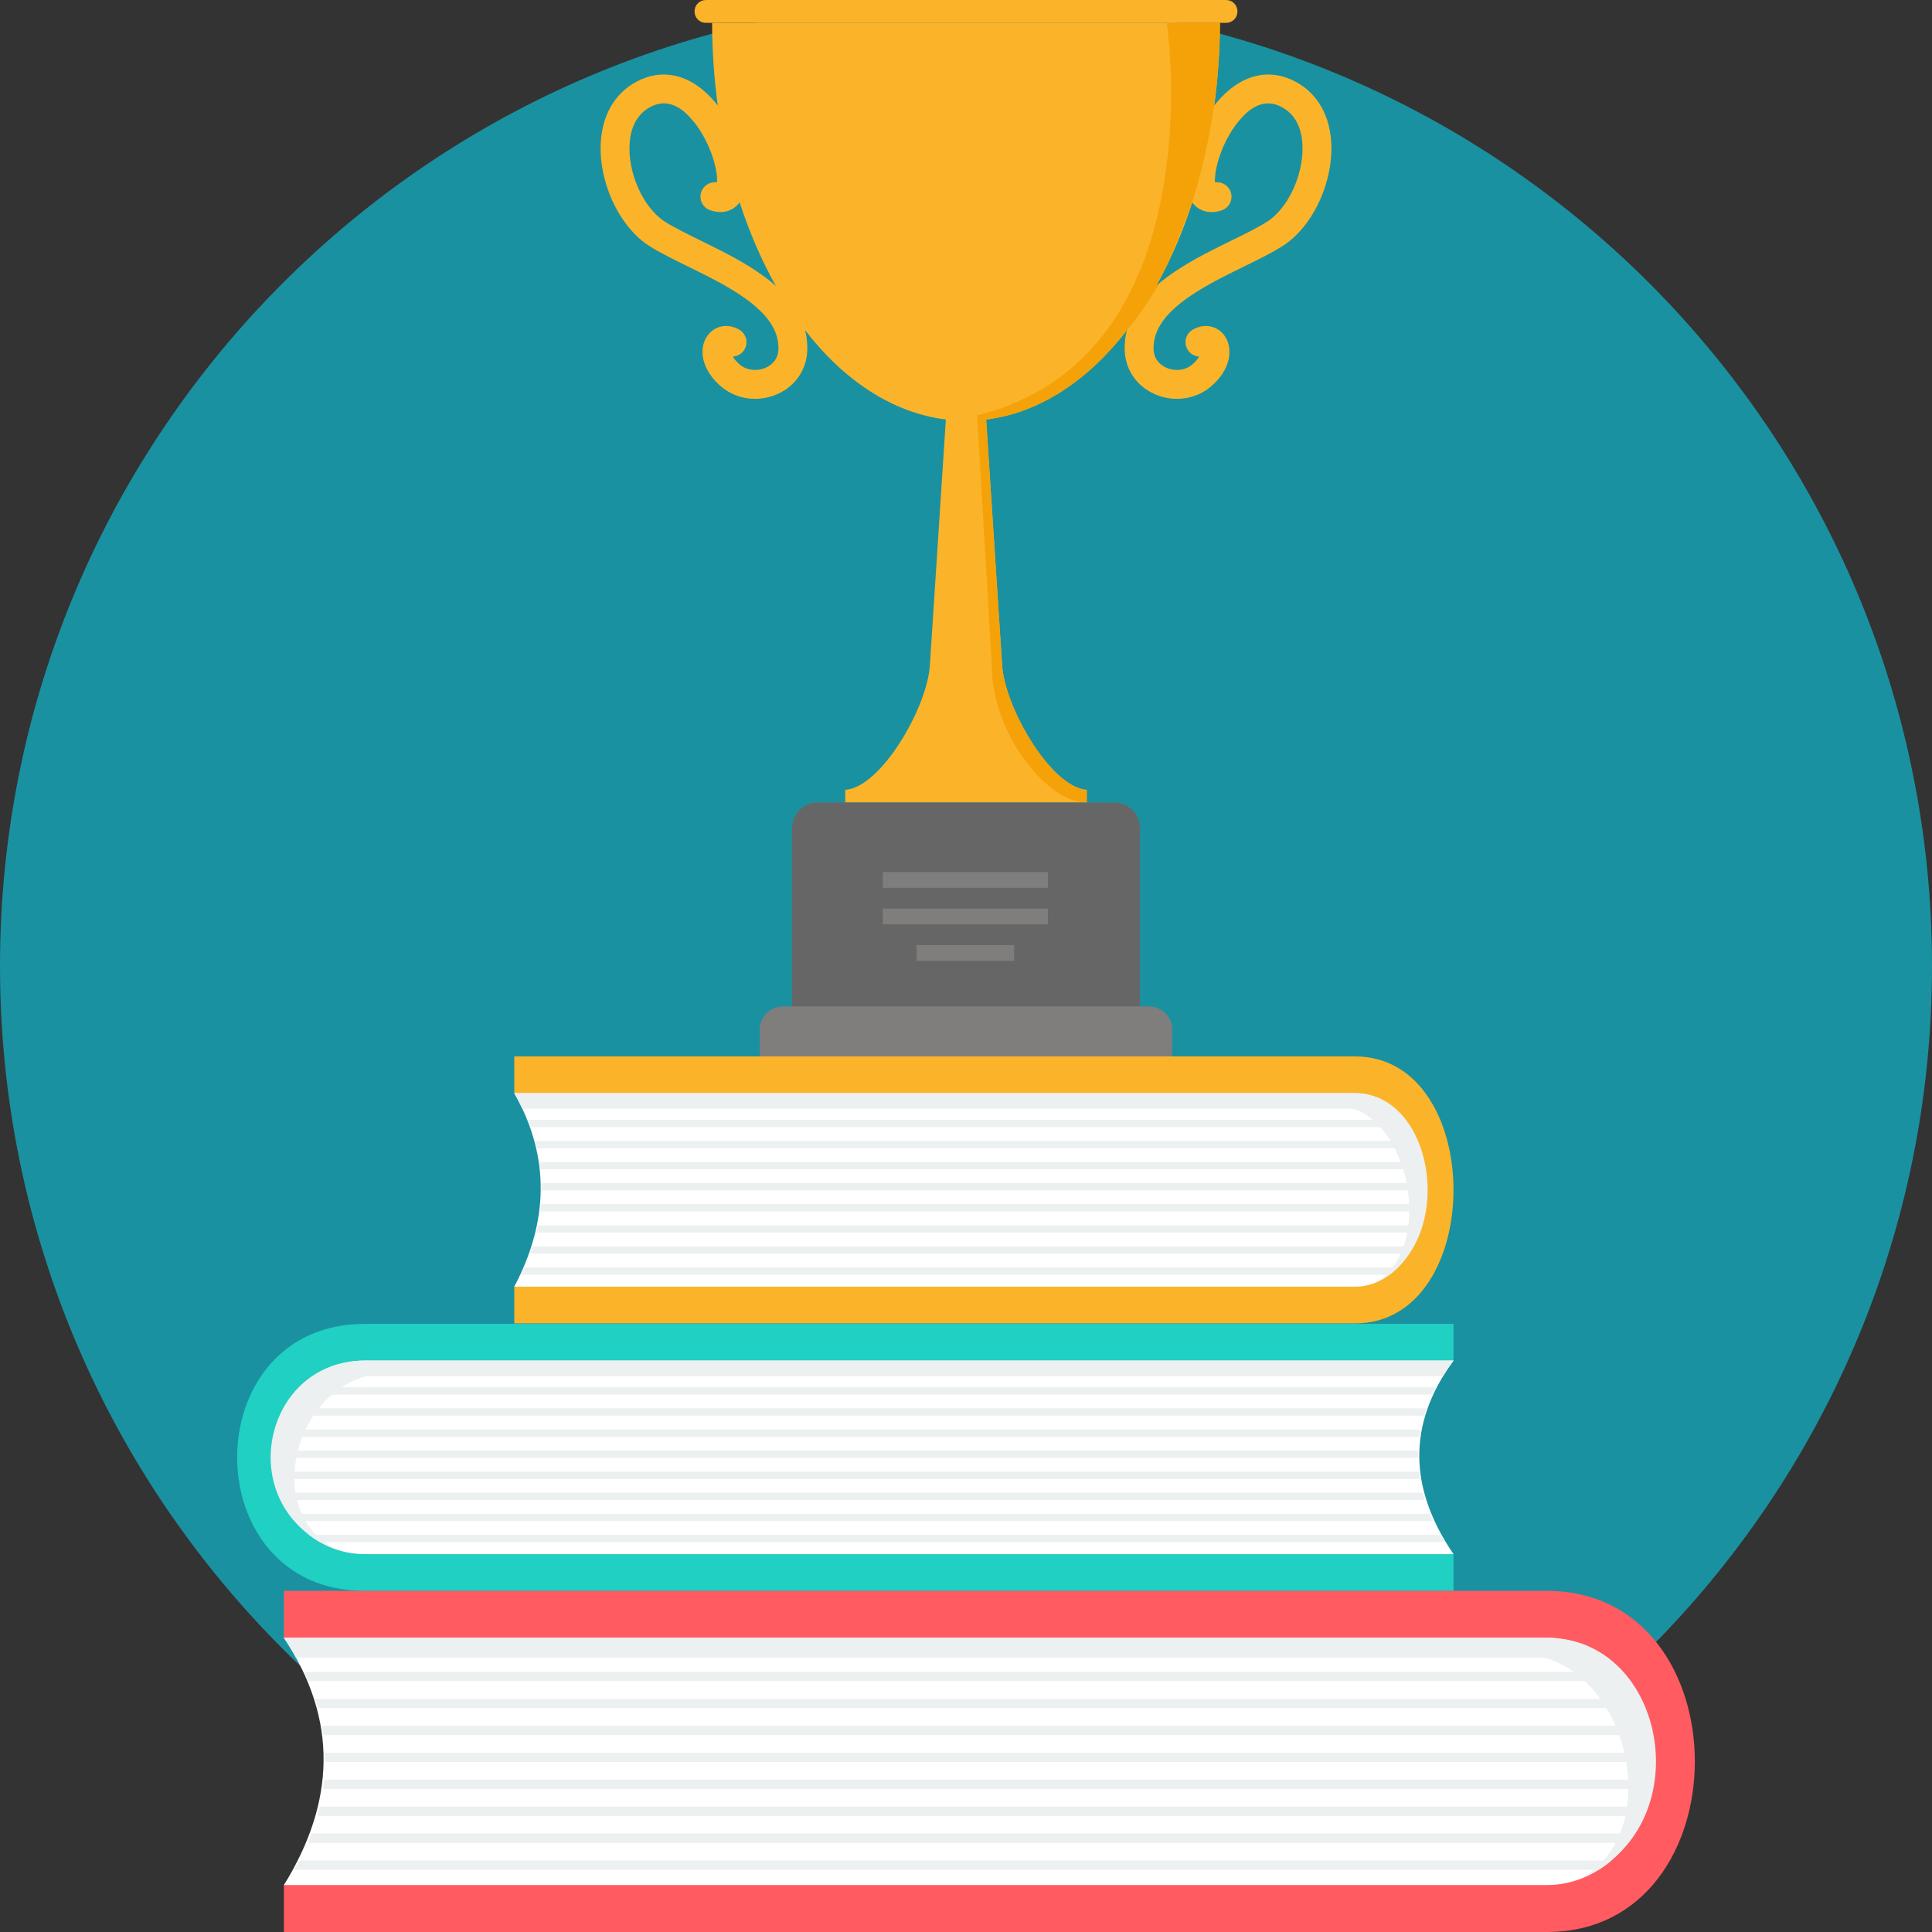
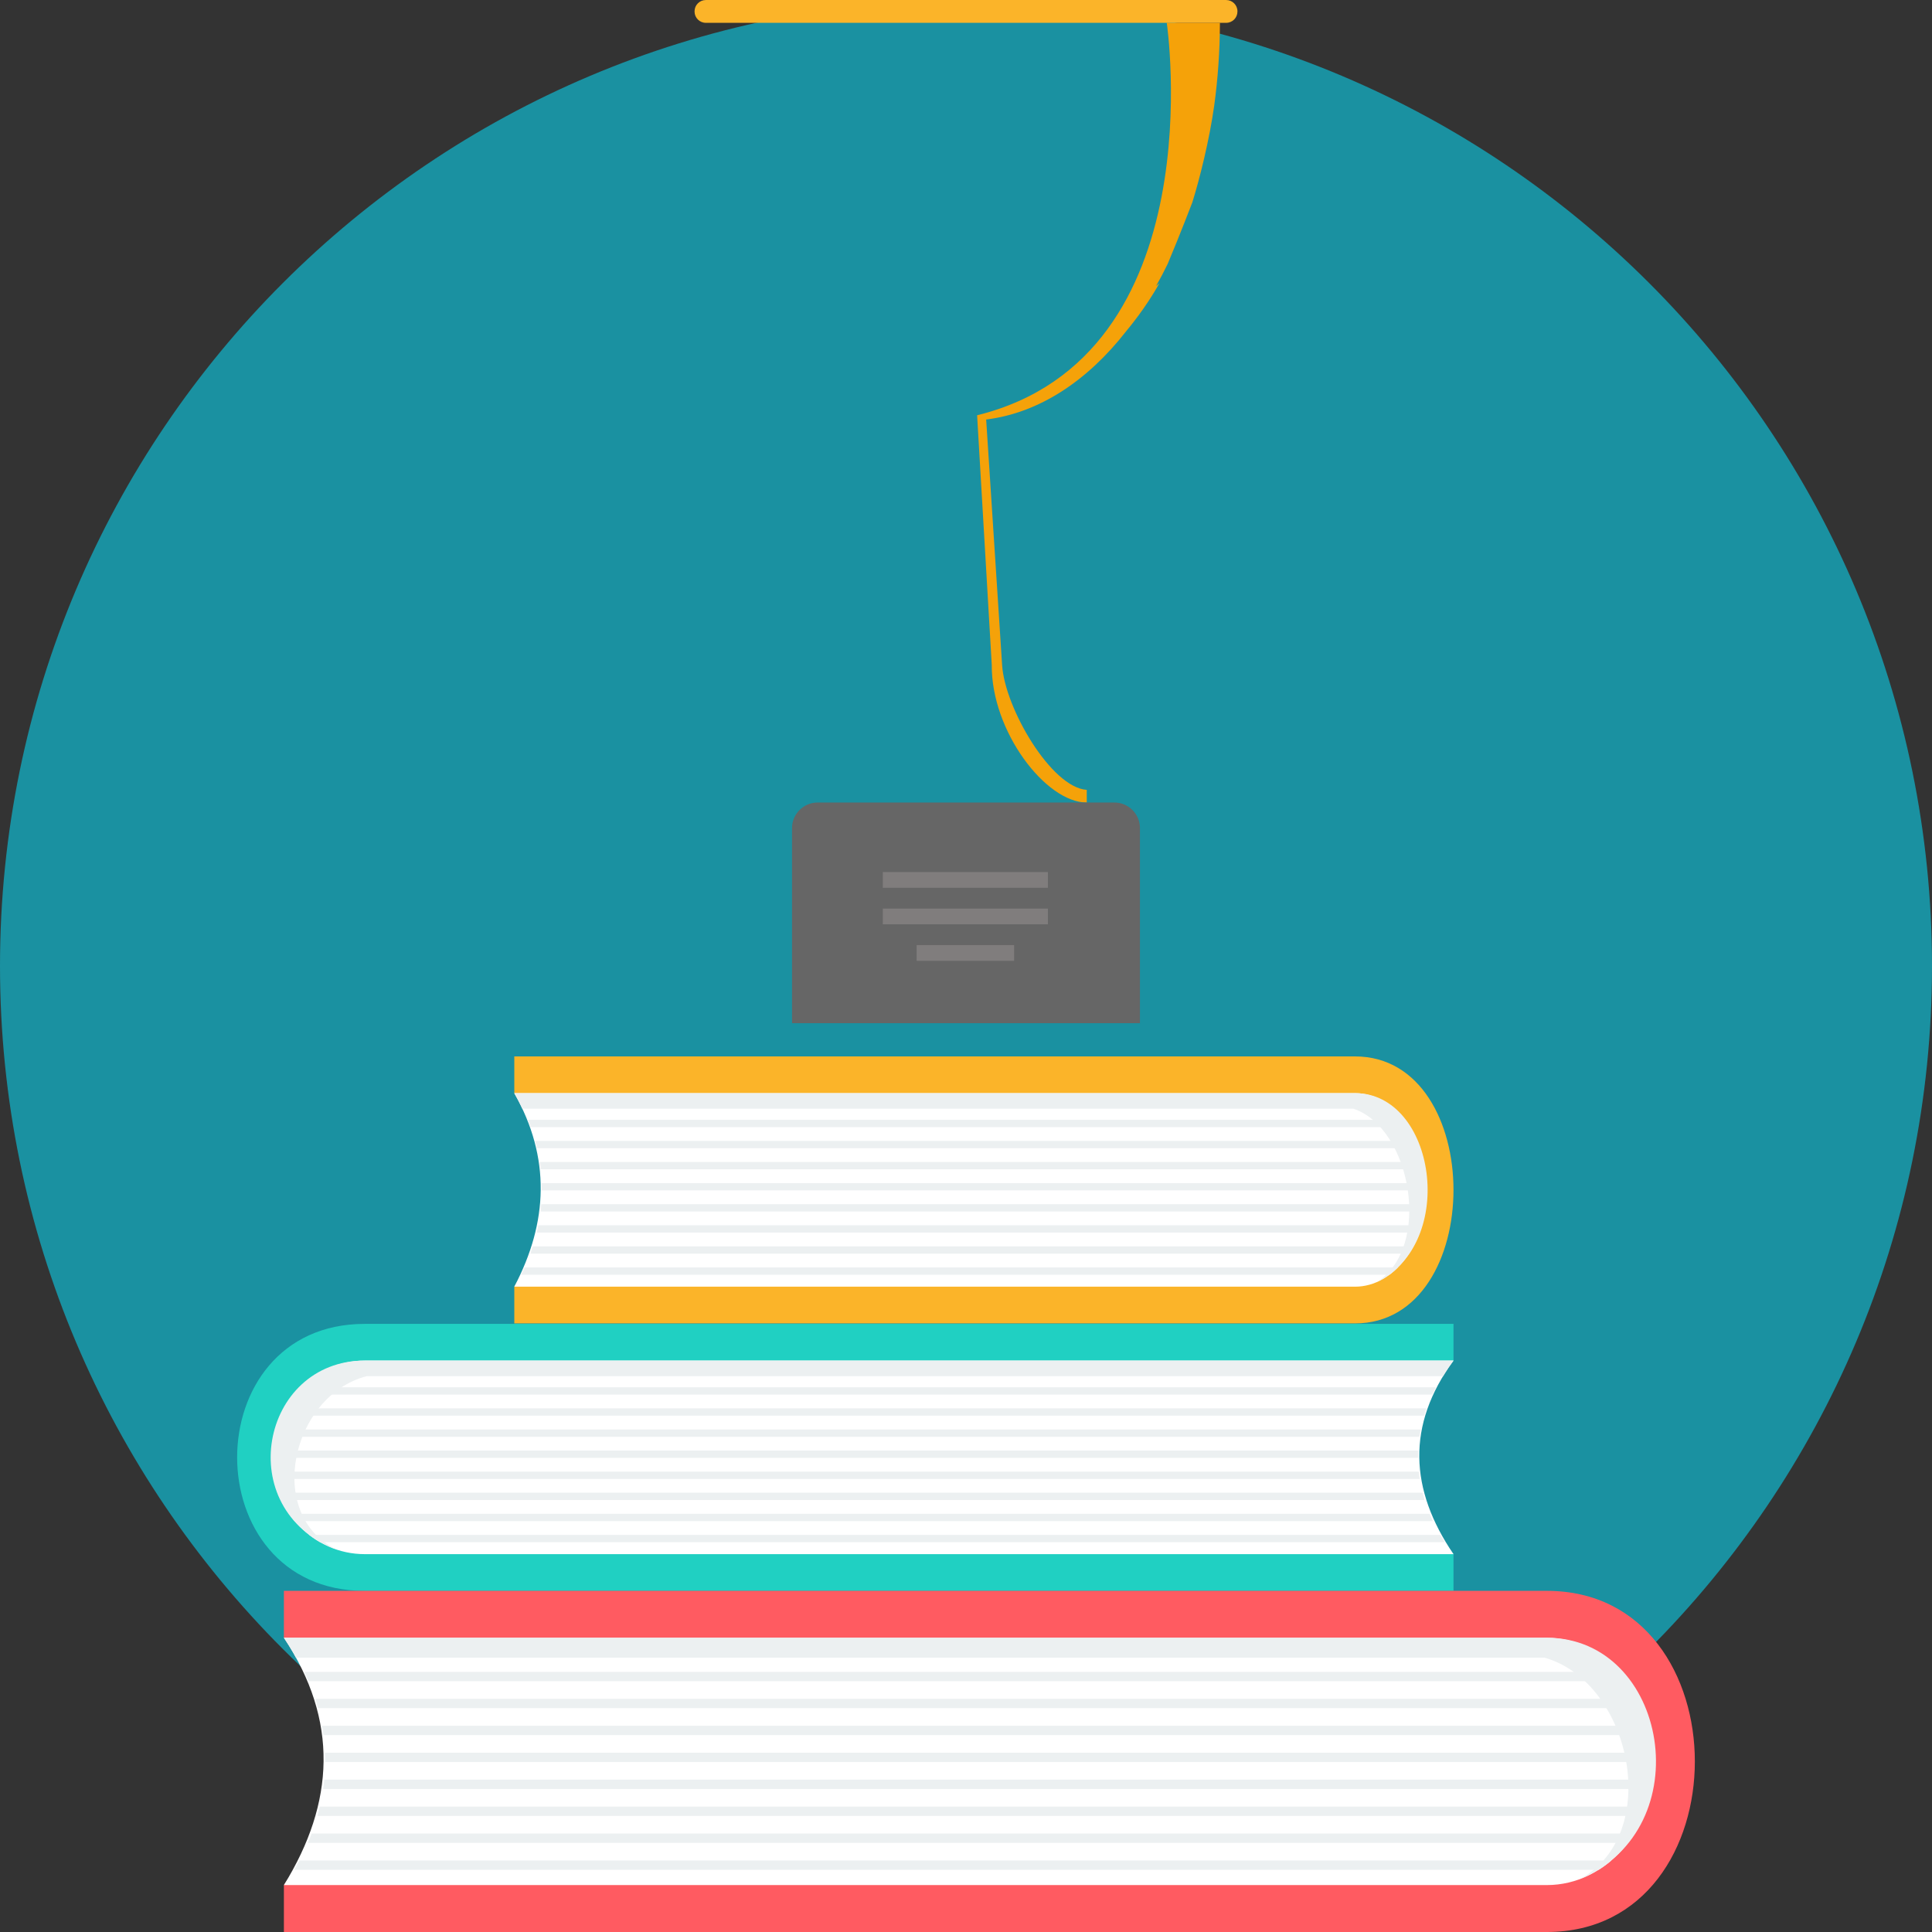
<svg xmlns="http://www.w3.org/2000/svg" version="1.1" id="Layer_1" x="0px" y="0px" viewBox="0 0 512 512" style="enable-background:new 0 0 512 512;" xml:space="preserve">
  <rect x="0" y="0" width="512" height="512" fill="#333333" stroke="none" />
  <path style="fill:#1A91A1;" d="M256,0c141.385,0,256,114.615,256,256S397.385,512,256,512S0,397.385,0,256S114.615,0,256,0z" />
-   <path style="fill:#FBB429;" d="M203.863,74.316c-5.404-4.295-12.212-7.635-18.221-10.582c-3.589-1.76-6.979-3.423-9.45-4.998  c-5.741-3.658-9.926-13.025-9.33-20.877c0.254-3.362,1.524-7.787,6.134-9.824c4.901-2.166,8.591,1.732,9.806,3.016  c2.55,2.697,4.785,6.614,6.124,10.757c1.012,3.127,1.182,5.344,1.076,6.517c-1.783-0.259-3.556,0.781-4.162,2.55  c-0.684,2,0.379,4.171,2.379,4.854c3.15,1.076,6.046,0.286,7.796-2.102c2.605,8.041,5.847,15.482,9.612,22.175  c-0.563-0.503-1.145-1.007-1.769-1.496L203.863,74.316z M255.995,212.676L255.995,212.676h32.003v-3.358  c-9.404-0.605-21.69-21.644-22.429-33.015l-4.231-65.129c14.106-1.746,26.992-10.337,37.31-23.667  c-0.411,1.584-0.605,3.219-0.596,4.901c0.028,5.224,2.891,9.667,7.653,11.903c1.986,0.928,4.106,1.386,6.203,1.386  c3.192,0,6.323-1.058,8.803-3.104c5.533-4.559,6.134-10.258,3.866-13.528c-1.917-2.771-5.404-3.469-8.485-1.7  c-1.829,1.053-2.462,3.395-1.404,5.224c0.665,1.159,1.852,1.838,3.095,1.912c-0.333,0.6-0.919,1.358-1.935,2.194  c-1.815,1.496-4.586,1.774-6.896,0.693c-1.21-0.563-3.233-1.968-3.252-5.016c-0.023-4.309,2.259-8.143,7.191-12.069  c4.748-3.778,11.168-6.924,16.826-9.699c3.783-1.852,7.362-3.607,10.194-5.409c3.972-2.531,7.473-6.831,9.852-12.097  c2.319-5.136,3.381-10.752,2.998-15.81c-0.582-7.69-4.374-13.459-10.669-16.24c-6.794-3.002-13.976-0.748-19.699,6.175  c-0.208,0.249-0.411,0.503-0.61,0.767c0.97-7.076,1.492-14.411,1.515-21.93h-67.296h-67.295c0.023,7.519,0.55,14.854,1.515,21.93  c-0.199-0.259-0.402-0.517-0.61-0.767c-5.723-6.924-12.905-9.173-19.699-6.175c-6.295,2.781-10.087,8.549-10.669,16.24  c-0.383,5.062,0.679,10.674,2.993,15.81c2.379,5.27,5.875,9.565,9.852,12.097c2.831,1.801,6.406,3.556,10.194,5.409  c5.663,2.776,12.078,5.917,16.826,9.699c4.933,3.926,7.215,7.76,7.191,12.069c-0.018,3.048-2.046,4.452-3.252,5.016  c-2.309,1.085-5.081,0.804-6.9-0.693c-1.012-0.836-1.603-1.593-1.935-2.194c1.242-0.074,2.425-0.748,3.095-1.912  c1.053-1.829,0.42-4.171-1.409-5.224c-3.076-1.769-6.568-1.072-8.485,1.7c-2.268,3.27-1.663,8.97,3.871,13.528  c2.48,2.046,5.612,3.104,8.803,3.104c2.097,0,4.217-0.457,6.203-1.386c4.762-2.231,7.621-6.679,7.653-11.903  c0.009-1.686-0.189-3.316-0.596-4.901c10.318,13.334,23.205,21.921,37.31,23.667l-4.231,65.129  c-0.739,11.371-13.025,32.41-22.429,33.015v3.358h32.003H255.995z M308.127,74.316L308.127,74.316  c-0.619,0.494-1.201,0.993-1.764,1.496c3.764-6.693,7.002-14.133,9.612-22.175c1.755,2.388,4.651,3.178,7.796,2.102  c2-0.684,3.067-2.859,2.383-4.854c-0.605-1.769-2.374-2.808-4.162-2.55c-0.102-1.173,0.065-3.39,1.076-6.517  c1.339-4.143,3.575-8.064,6.124-10.757c1.215-1.279,4.901-5.182,9.806-3.016c4.605,2.032,5.88,6.462,6.134,9.824  c0.596,7.852-3.589,17.219-9.33,20.877c-2.466,1.575-5.857,3.238-9.445,4.998c-6.009,2.947-12.822,6.282-18.226,10.582  L308.127,74.316z" />
  <path style="fill:#F5A209;" d="M309.204,6.051c0,0,13.057,88.389-50.261,104.001l3.884,66.136  c-0.157,17.593,14.295,36.493,25.177,36.493v-3.358c-9.404-0.605-21.69-21.644-22.429-33.015l-4.231-65.129  c14.023-1.737,26.84-10.235,37.135-23.44c0.06-0.092,0.12-0.171,0.18-0.231c0,0,4.928-5.783,8.586-12.457  c-0.296,0.254-0.587,0.503-0.873,0.762c1.072-1.903,2.102-3.871,3.085-5.894c3.298-7.847,6.522-16.281,6.522-16.281  c1.944-6.212,4.54-16.614,5.801-25.657c0.97-7.076,1.492-14.411,1.515-21.93H309.204z" />
  <path style="fill:#666666;" d="M302.1,271.159h-92.205v-51.712c0-3.727,3.044-6.771,6.771-6.771h78.662  c3.727,0,6.771,3.044,6.771,6.771V271.159z" />
-   <path style="fill:#807D7D;" d="M310.645,281.606H201.346v-8.739c0-3.399,2.757-6.152,6.152-6.152h96.994  c3.399,0,6.152,2.753,6.152,6.152V281.606z" />
  <path style="fill:#FBB429;" d="M324.944,6.051H187.056c-1.654,0-2.993-1.339-2.993-2.993v-0.06c0-1.654,1.339-2.993,2.993-2.993  h137.889c1.654,0,2.993,1.339,2.993,2.993v0.06C327.937,4.711,326.598,6.051,324.944,6.051z" />
  <g>
    <path style="fill:#807D7D;" d="M233.95,231.109h43.754v4.166H233.95V231.109z" />
    <path style="fill:#807D7D;" d="M233.95,240.786h43.754v4.166H233.95V240.786z" />
    <path style="fill:#807D7D;" d="M242.91,250.457h25.842v4.166H242.91V250.457z" />
  </g>
  <path style="fill:#20D0C2;" d="M96.652,350.837h288.539v9.732c-13.662,17.413-11.404,36.784,0,51.296v9.732H96.652  c-45.075,0-45.079-70.755,0-70.755V350.837z" />
  <path style="fill:#FFFFFF;" d="M385.192,411.865c-11.644-17.099-12.526-34.197,0-51.296H96.652  c-13.565,0-24.701,11.561-24.701,25.648s11.136,25.648,24.701,25.648H385.192z" />
  <g>
    <path style="fill:#ECF0F1;" d="M382.43,364.698c0.836-1.376,1.755-2.753,2.762-4.134H96.652c-27.597,0-35.338,39.555-7.501,50.063   c-19.006-9.251-11.912-40.784,8.037-45.934H382.43V364.698z" />
    <path style="fill:#ECF0F1;" d="M379.575,369.585H77.9c0.559-0.674,1.15-1.326,1.769-1.94H380.55   c-0.346,0.642-0.67,1.289-0.979,1.94H379.575z M75.383,373.234L75.383,373.234c-0.36,0.628-0.697,1.275-1.002,1.935h303.038   c0.194-0.647,0.411-1.293,0.642-1.935H75.388H75.383z M73.009,378.822L73.009,378.822c-0.185,0.637-0.351,1.279-0.49,1.935h303.643   c0.092-0.642,0.203-1.289,0.333-1.935H73.004H73.009z M72.016,384.411L72.016,384.411c-0.042,0.596-0.065,1.201-0.065,1.806   l0.005,0.129h303.823c-0.005-0.642,0.014-1.289,0.042-1.935H72.02H72.016z M72.224,389.995L72.224,389.995   c0.092,0.656,0.212,1.298,0.356,1.94h303.656c-0.102-0.642-0.185-1.289-0.249-1.94H72.228H72.224z M73.674,395.584L73.674,395.584   c0.254,0.66,0.531,1.307,0.831,1.94h303.033c-0.199-0.642-0.383-1.289-0.55-1.94H73.674z M76.63,401.173L76.63,401.173   c0.466,0.67,0.965,1.316,1.487,1.935h301.615c-0.305-0.642-0.591-1.289-0.864-1.935H76.63z M81.923,406.761L81.923,406.761   c0.919,0.711,1.884,1.358,2.891,1.935h298.091c-0.42-0.637-0.827-1.284-1.219-1.935H81.923z" />
  </g>
  <path style="fill:#FF5B61;" d="M409.934,421.592H75.235v12.434c15.847,22.249,13.228,46.996,0,65.54V512h334.699  C462.224,512,462.228,421.592,409.934,421.592z" />
  <path style="fill:#FFFFFF;" d="M75.235,499.566c13.51-21.847,14.531-43.694,0-65.54h334.704c15.741,0,28.65,14.771,28.65,32.77  s-12.914,32.766-28.65,32.766H75.235V499.566z" />
  <g>
    <path style="fill:#ECF0F1;" d="M78.441,439.305c-0.97-1.76-2.037-3.52-3.205-5.279h334.704c32.008,0,40.987,50.534,8.702,63.965   c22.045-11.819,13.815-52.109-9.321-58.691H78.445L78.441,439.305z" />
    <path style="fill:#ECF0F1;" d="M81.752,445.54h349.932c-0.647-0.864-1.33-1.69-2.051-2.476H80.621   C81.022,443.887,81.397,444.714,81.752,445.54z M434.608,450.205L434.608,450.205c0.416,0.804,0.808,1.626,1.164,2.476H84.256   c-0.226-0.827-0.476-1.654-0.744-2.476H434.608z M437.361,457.346L437.361,457.346c0.217,0.813,0.406,1.64,0.563,2.476H85.706   c-0.106-0.822-0.236-1.649-0.388-2.476H437.361z M438.515,464.487L438.515,464.487c0.046,0.767,0.074,1.533,0.074,2.309v0.162   H86.159c0.005-0.822-0.009-1.649-0.046-2.476H438.52L438.515,464.487z M438.275,471.627L438.275,471.627   c-0.111,0.836-0.249,1.663-0.411,2.476H85.632c0.12-0.822,0.212-1.649,0.291-2.476H438.275z M436.594,478.768L436.594,478.768   c-0.291,0.841-0.614,1.667-0.965,2.476H84.117c0.231-0.822,0.443-1.644,0.637-2.476h351.835H436.594z M433.167,485.909   L433.167,485.909c-0.54,0.854-1.118,1.681-1.727,2.476H81.577c0.356-0.818,0.688-1.644,1.002-2.476H433.167z M427.024,493.049   L427.024,493.049c-1.062,0.91-2.185,1.737-3.353,2.476H77.891c0.49-0.818,0.961-1.64,1.413-2.476H427.024z" />
  </g>
  <path style="fill:#FBB429;" d="M359.086,279.962H136.295v9.732c10.549,17.413,8.808,36.779,0,51.291v9.732h222.791  C393.893,350.717,393.893,279.962,359.086,279.962z" />
  <path style="fill:#FFFFFF;" d="M136.295,340.985c8.993-17.099,9.672-34.197,0-51.291h222.796c10.475,0,19.071,11.561,19.071,25.648  c0,14.087-8.596,25.643-19.071,25.643H136.295z" />
  <g>
    <path style="fill:#ECF0F1;" d="M138.429,293.823c-0.647-1.376-1.353-2.753-2.134-4.129h222.796   c21.306,0,27.283,39.551,5.792,50.063c14.678-9.251,9.196-40.784-6.203-45.934H138.434H138.429z" />
    <path style="fill:#ECF0F1;" d="M140.632,298.705h232.929c-0.43-0.679-0.887-1.326-1.367-1.94h-232.32   c0.263,0.647,0.517,1.289,0.753,1.94H140.632z M375.511,302.354L375.511,302.354c0.277,0.628,0.536,1.275,0.776,1.935H142.3   c-0.152-0.647-0.319-1.289-0.494-1.935H375.511z M377.344,307.943L377.344,307.943c0.143,0.633,0.268,1.279,0.379,1.935H143.27   c-0.074-0.647-0.157-1.289-0.259-1.935H377.344z M378.111,313.531L378.111,313.531c0.032,0.6,0.051,1.201,0.051,1.806v0.129   H143.565c0.005-0.642-0.009-1.289-0.028-1.935h234.578H378.111z M377.954,319.12L377.954,319.12   c-0.074,0.651-0.166,1.298-0.272,1.935H143.219c0.079-0.642,0.143-1.289,0.194-1.935h234.546H377.954z M376.836,324.709   L376.836,324.709c-0.194,0.66-0.411,1.302-0.642,1.935H142.212c0.152-0.642,0.296-1.284,0.425-1.935H376.836z M374.55,330.298   L374.55,330.298c-0.36,0.67-0.744,1.316-1.15,1.94H140.512c0.236-0.642,0.457-1.284,0.67-1.94H374.55z M370.462,335.886   L370.462,335.886c-0.707,0.711-1.455,1.363-2.231,1.94H138.064c0.328-0.642,0.642-1.284,0.942-1.94H370.462z" />
  </g>
  <g>
</g>
  <g>
</g>
  <g>
</g>
  <g>
</g>
  <g>
</g>
  <g>
</g>
  <g>
</g>
  <g>
</g>
  <g>
</g>
  <g>
</g>
  <g>
</g>
  <g>
</g>
  <g>
</g>
  <g>
</g>
  <g>
</g>
</svg>